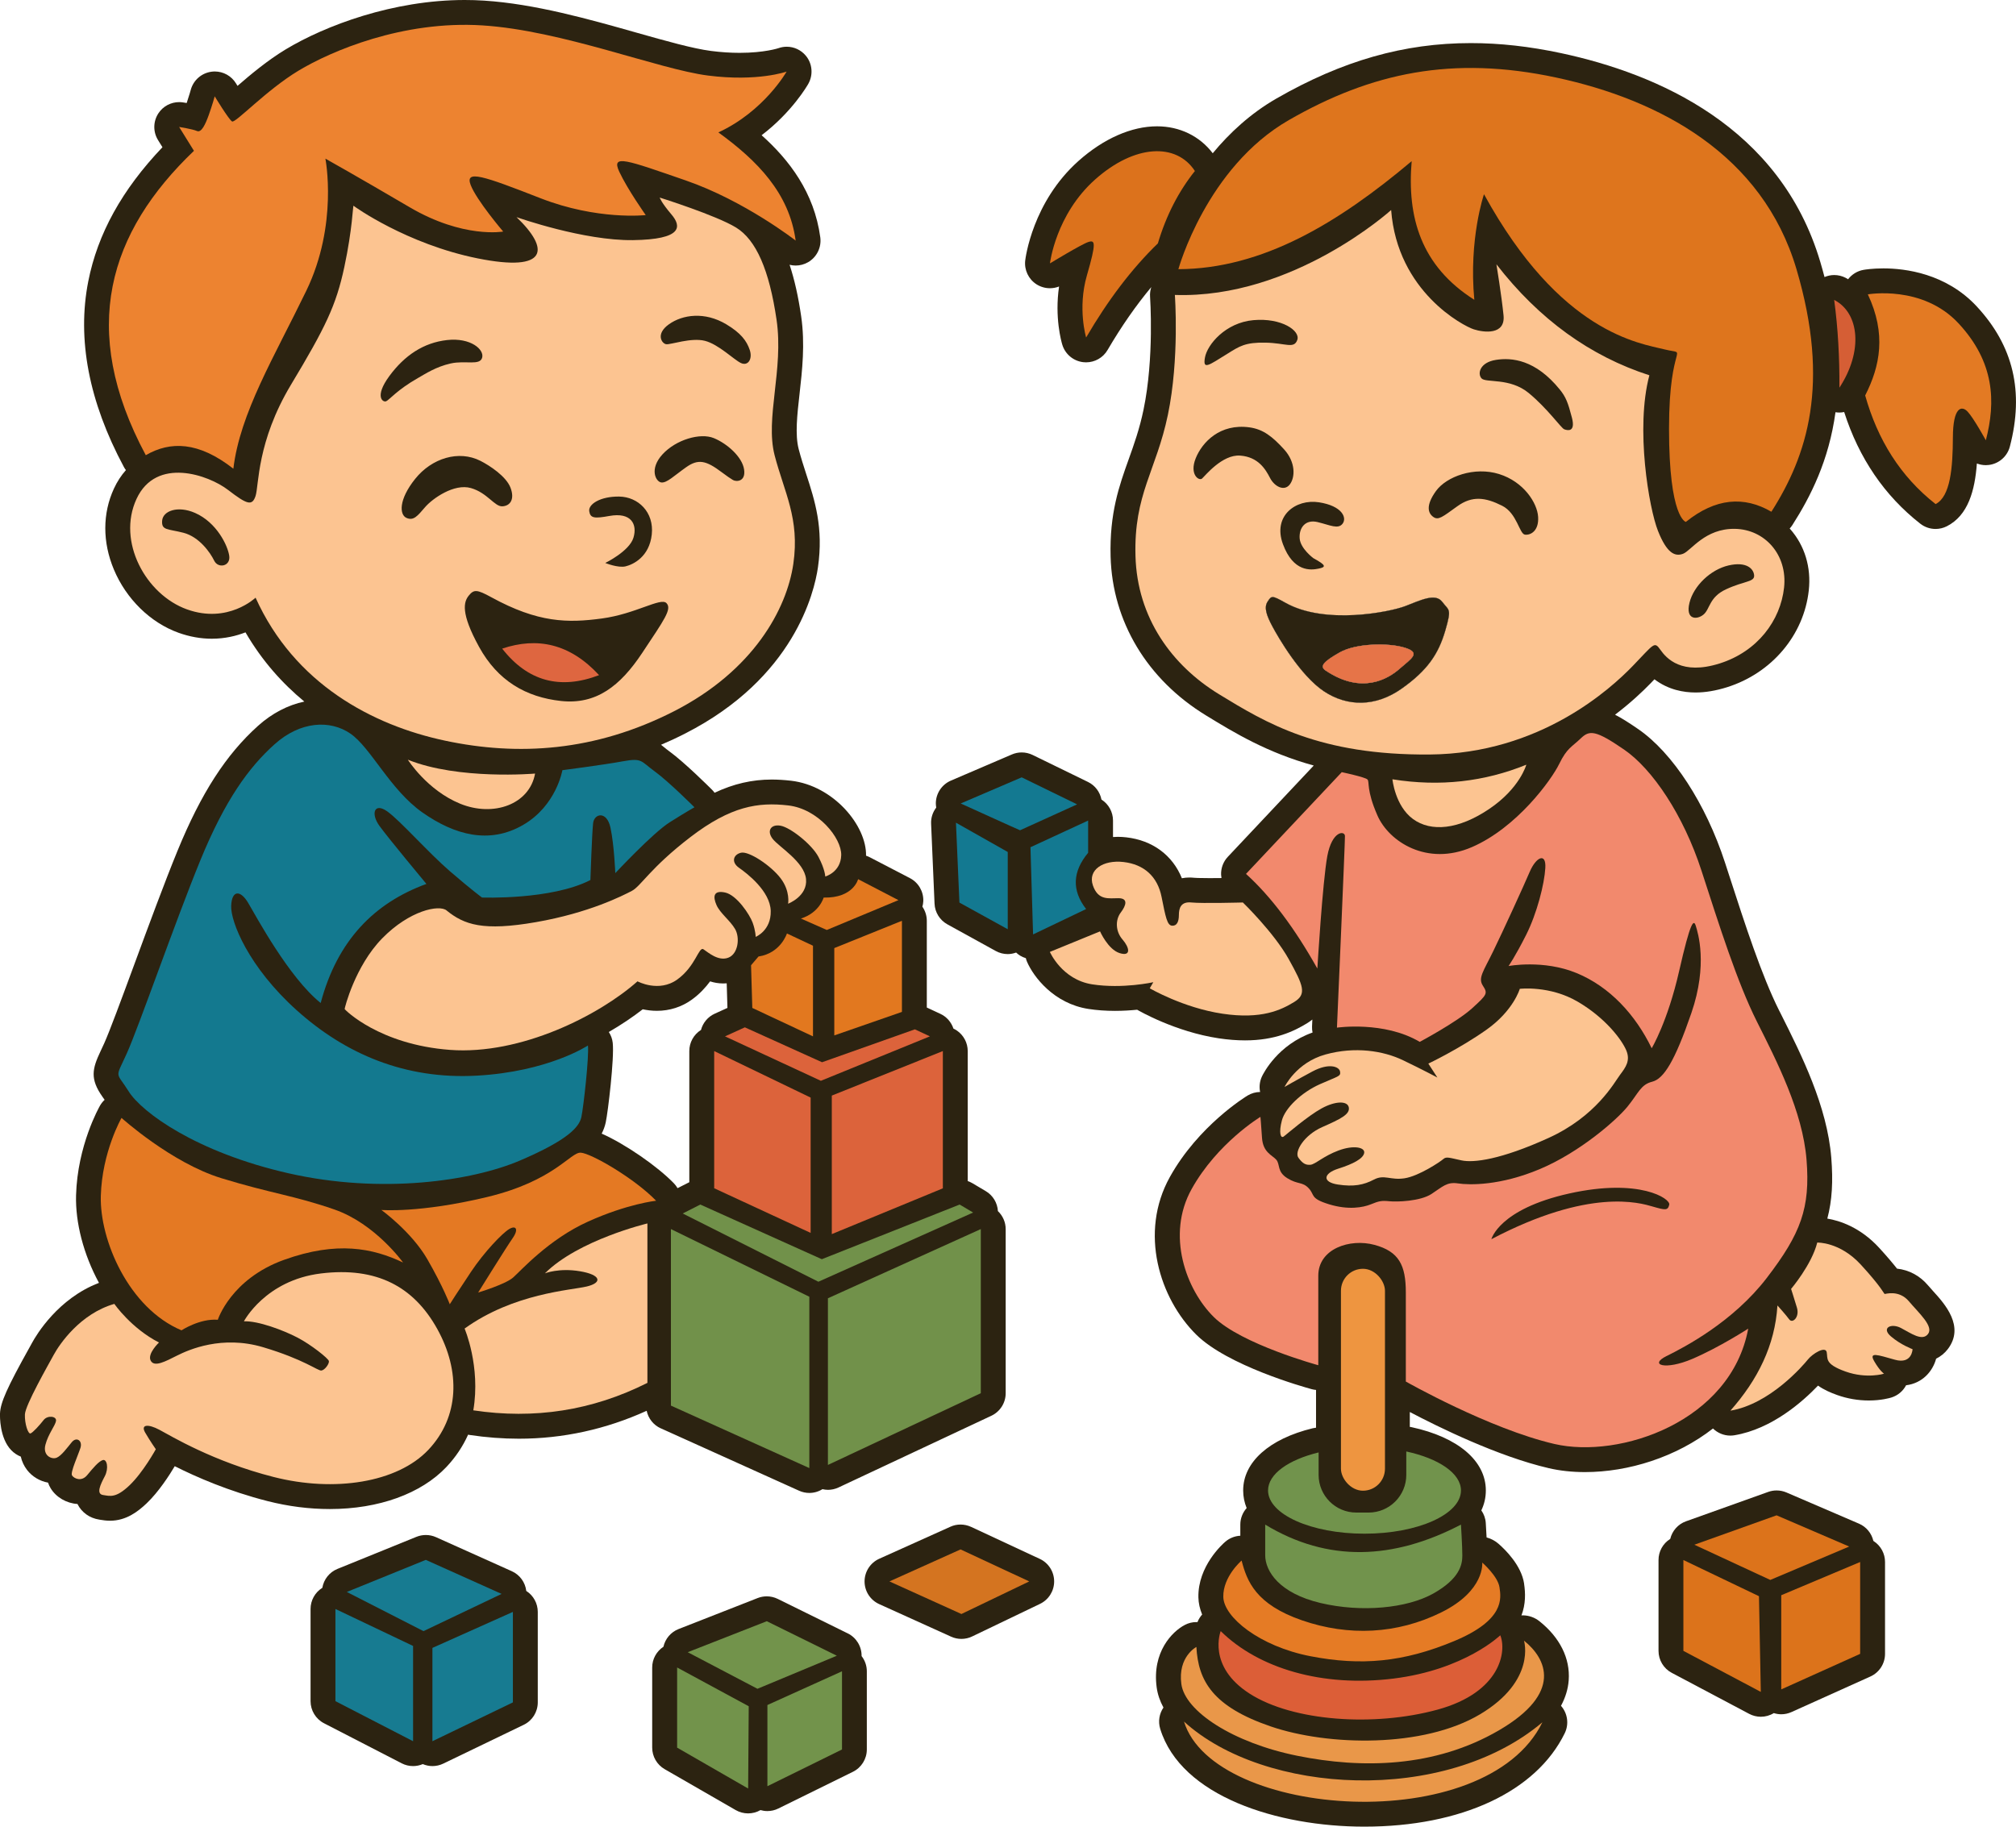
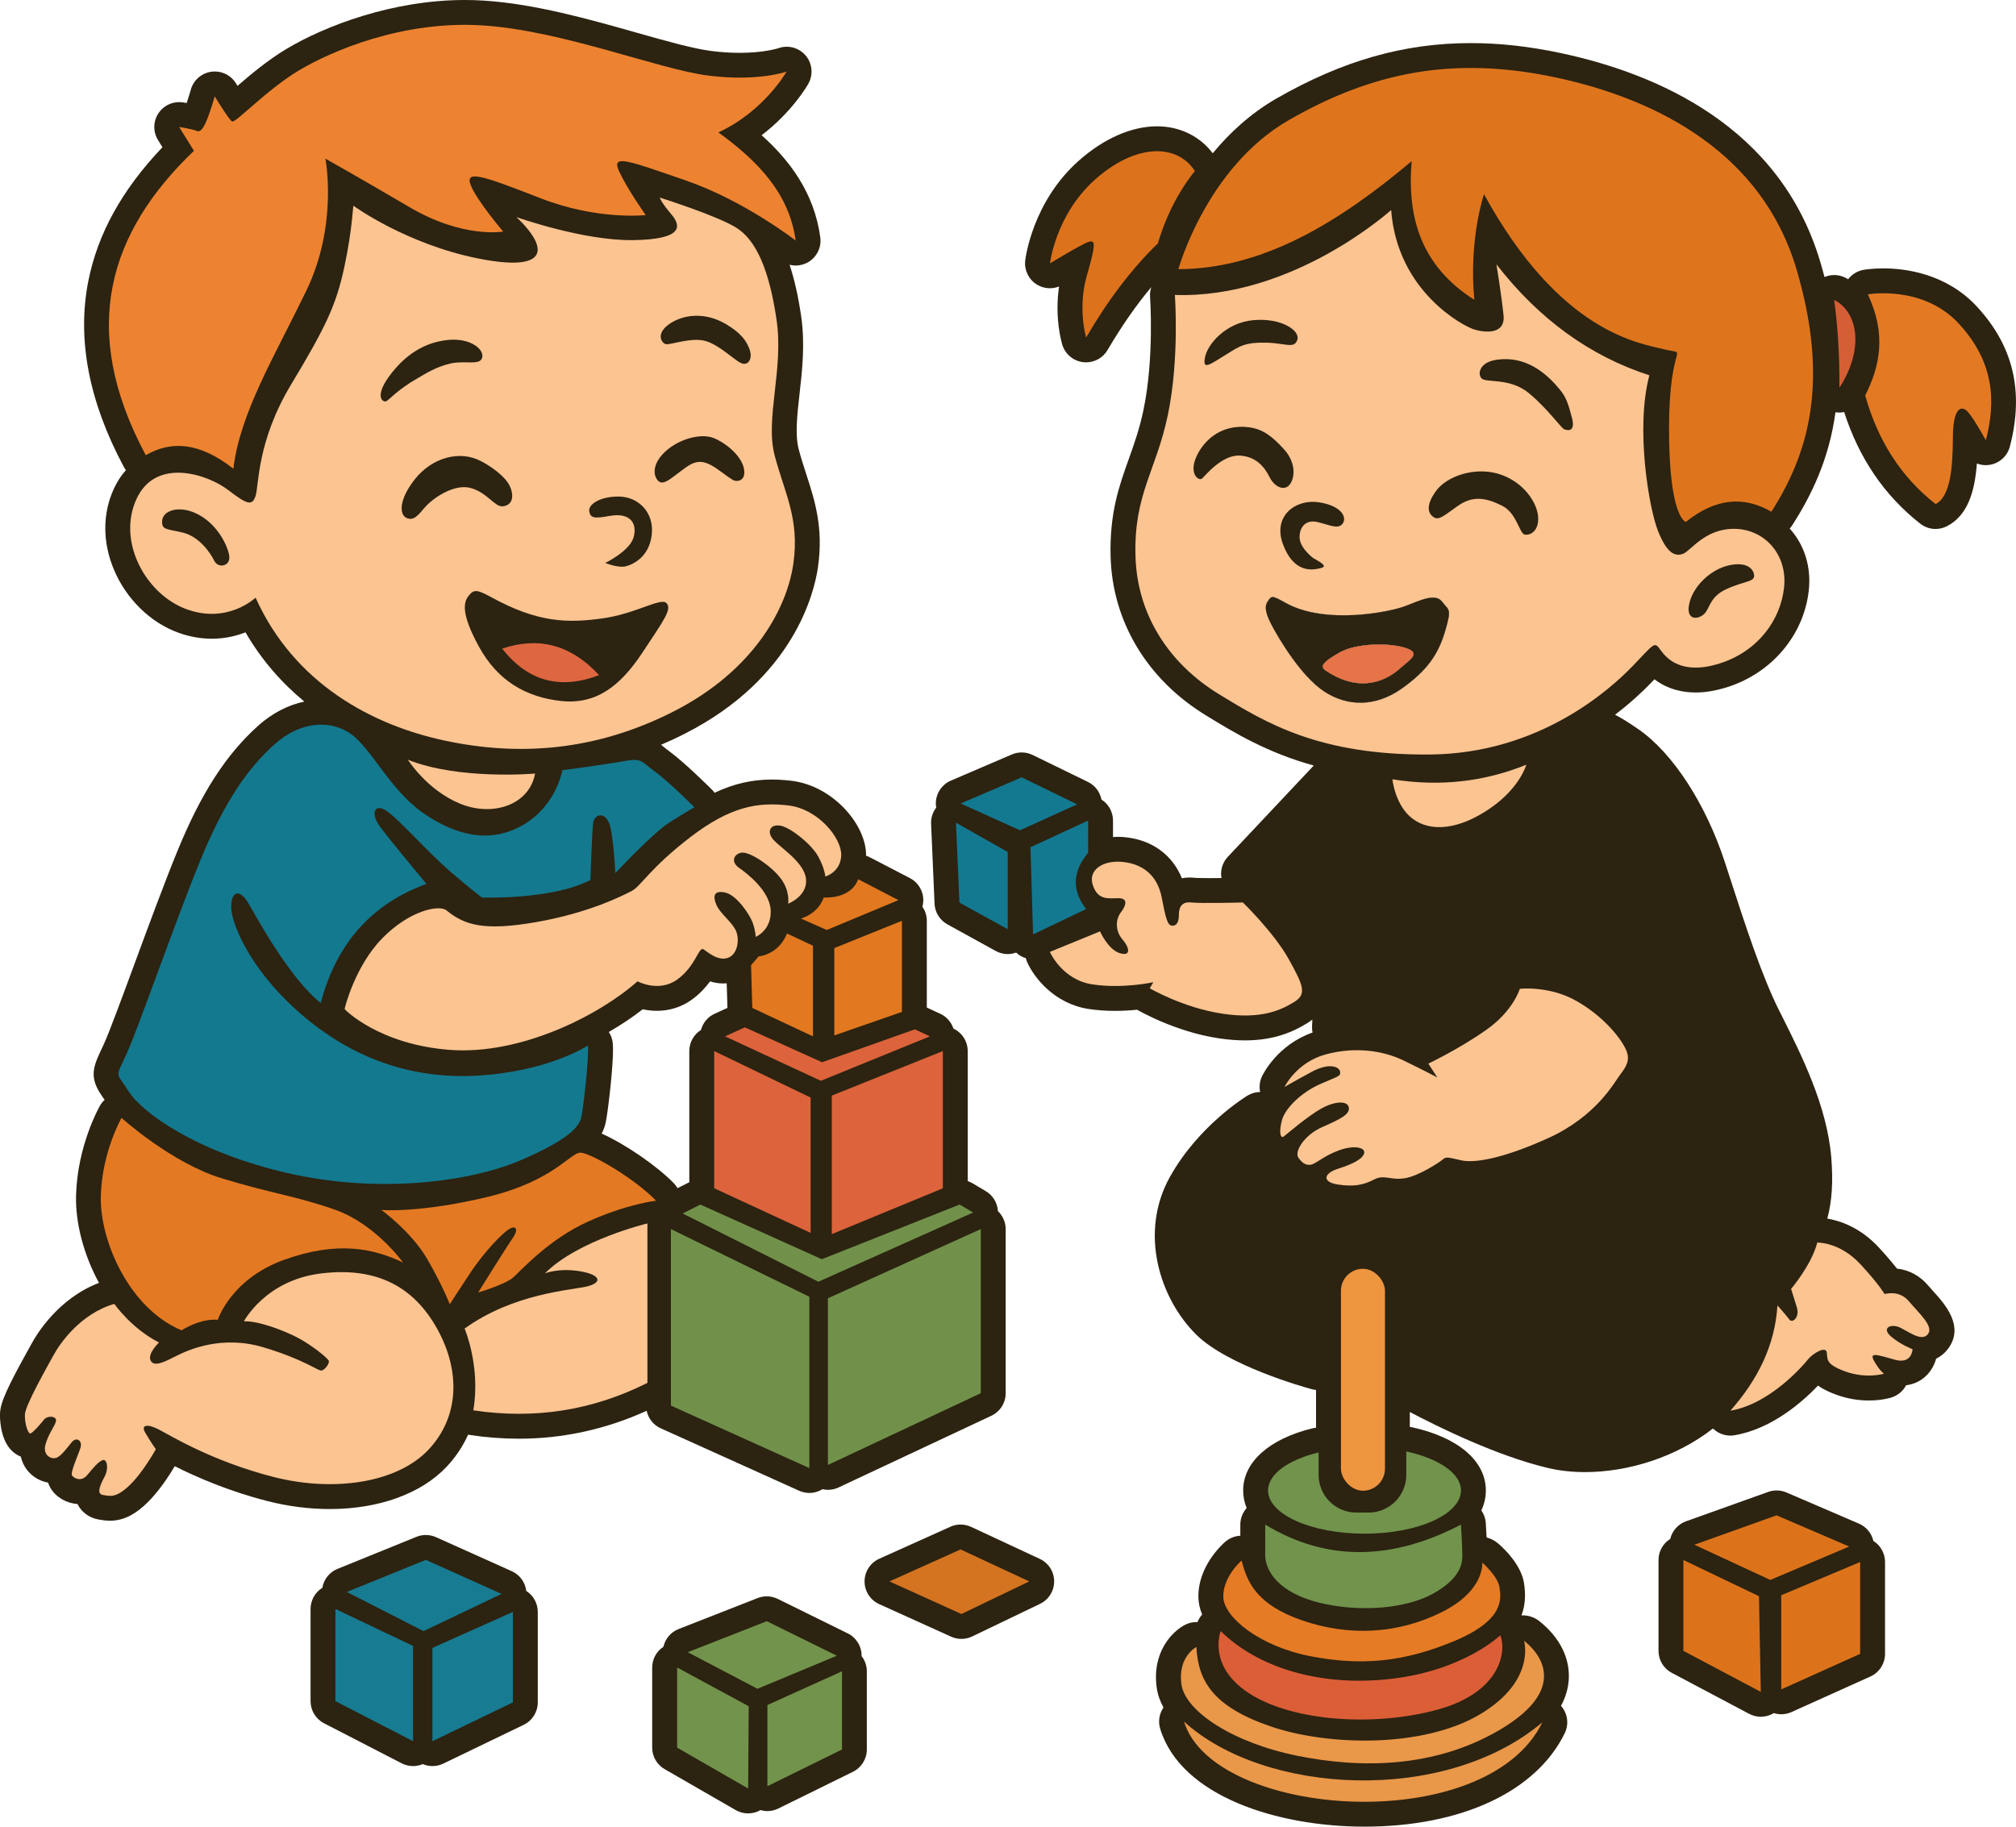
<svg xmlns="http://www.w3.org/2000/svg" id="Layer_1" version="1.1" viewBox="0 0 721.28 653.64">
  <defs>
    <style>
      .st0 {
        fill: none;
      }

      .st1 {
        fill: #71914a;
      }

      .st2 {
        fill: #e67448;
      }

      .st3 {
        fill: #ed8330;
      }

      .st4 {
        fill: #d55e35;
      }

      .st5 {
        fill: #de6640;
      }

      .st6 {
        fill: #137991;
      }

      .st7 {
        fill: #72934b;
      }

      .st8 {
        fill: #e57b25;
      }

      .st9 {
        fill: #fcc491;
      }

      .st10 {
        fill: #e47923;
      }

      .st11 {
        fill: #13798f;
      }

      .st12 {
        fill: #e99749;
      }

      .st13 {
        fill: #ee9540;
      }

      .st14 {
        fill: #2c2311;
      }

      .st15 {
        fill: #dc5e37;
      }

      .st16 {
        fill: #dc633b;
      }

      .st17 {
        fill: #e2781f;
      }

      .st18 {
        fill: #dc721c;
      }

      .st19 {
        fill: #e37a23;
      }

      .st20 {
        fill: #71934c;
      }

      .st21 {
        fill: #177b91;
      }

      .st22 {
        fill: #de751d;
      }

      .st23 {
        fill: #f2896d;
      }

      .st24 {
        fill: #d47420;
      }

      .st25 {
        fill: #dc731b;
      }
    </style>
  </defs>
  <path class="st14" d="M174.67,226.81s-.47-1.65,0-2.82c.47-1.18-.88-5.24,2.59-4.24,3.47,1,35.47,6.53,40.35,6.53s6.41-.29,6.65,0-1.63,11-2.17,12c-.54,1-6.66,6.06-10.01,6.82-3.35.76-12.35.41-15.76,0-3.41-.41-10.82-1.53-13.12-3.76-2.29-2.24-8.24-11.71-8.24-11.71l-.29-2.82Z" />
  <g>
    <path class="st0" d="M242.41,425.19l4.13-2.09s.06-.02.08-.04v-46.94c0-3.06,1.57-5.91,4.17-7.54,0,0,0,0,.01,0,.68-2.54,2.44-4.7,4.9-5.82l4.56-2.07-.26-8.8c-.41.04-.82.05-1.24.05-1.71,0-3.28-.3-4.7-.75-1.57,2.13-3.69,4.48-6.54,6.54-3.62,2.61-7.94,4-12.48,4-1.86,0-3.58-.23-5.08-.55-3.56,2.77-7.65,5.53-12.14,8.13.75,1.15,1.24,2.46,1.4,3.87.61,5.53-1.71,24.83-2.5,28.47-.3,1.4-.79,2.74-1.46,4.04,8.43,3.72,19.97,11.69,25.89,17.83.5.52.91,1.09,1.26,1.69Z" />
    <path class="st0" d="M222.09,229.11c-1.77.41-3.64.77-5.6,1.03-4.62.62-8.23.9-11.71.9-8.99,0-17.49-1.96-26.86-6.27.37.74.79,1.54,1.28,2.42,4.92,8.97,12.08,13.67,22.51,14.8.75.08,1.48.12,2.18.12,4.68,0,10.5-1.56,18.19-12.99Z" />
    <path class="st14" d="M502.6,231.76c-5.99-1.84-17.55-1.57-23.3,1.7-5.75,3.27-7.33,4.94-5,6.5,12.89,8.64,22.28,3.03,26.46-.65,4.19-3.67,7.83-5.71,1.84-7.55ZM502.6,231.76c-5.99-1.84-17.55-1.57-23.3,1.7-5.75,3.27-7.33,4.94-5,6.5,12.89,8.64,22.28,3.03,26.46-.65,4.19-3.67,7.83-5.71,1.84-7.55ZM707.24,109.65c-11-11.84-25.65-13.61-33.4-13.61-3.97,0-6.64.44-7.13.53-2.21.39-4.16,1.61-5.51,3.36-.3-.17-.59-.37-.9-.53-1.29-.66-2.68-.98-4.07-.98-1.19,0-2.36.26-3.46.72-.46-1.76-.95-3.53-1.49-5.35-14.34-48.48-58.35-67.42-92.74-74.77-11.35-2.42-21.92-3.6-32.32-3.6-23.89,0-45.98,6.3-69.53,19.83-9.28,5.34-16.79,12.32-22.8,19.59-4.67-6.15-11.83-9.64-19.93-9.64-9.14,0-19.1,4.39-28.05,12.35-16.51,14.69-19.01,34.82-19.11,35.67-.39,3.38,1.18,6.68,4.04,8.52,1.47.93,3.13,1.4,4.8,1.4,1.11,0,2.22-.21,3.27-.62-1.63,11.02.81,19.69,1.15,20.81,1.02,3.39,3.95,5.85,7.47,6.27.35.04.7.06,1.05.06,3.14,0,6.08-1.66,7.68-4.41,4.95-8.46,10.19-15.98,15.65-22.52-.37,1.1-.53,2.28-.44,3.47,0,.22,1.54,21.78-2.34,40.4-1.43,6.91-3.4,12.4-5.3,17.72-3.4,9.49-6.9,19.31-6.48,34.86.63,23.24,13.08,43.96,34.14,56.83,10.14,6.2,21.78,13.3,38.54,17.93l-30.73,32.65c-1.64,1.74-2.51,4.06-2.42,6.45.02.39.07.78.14,1.16-1.42.02-2.89.03-4.29.03-3.99,0-5.24-.1-5.53-.13-.58-.06-1.15-.09-1.71-.09-.88,0-1.76.09-2.64.26-3.32-8.21-10.47-13.57-19.88-14.64-1.02-.12-2.04-.18-3.05-.18-.58,0-1.15.03-1.71.07v-5.89c0-3.04-1.55-5.87-4.1-7.5-.01-.01-.02-.01-.03-.01-.53-2.71-2.27-5.06-4.81-6.3l-19.82-9.67c-1.23-.59-2.57-.9-3.9-.9-1.2,0-2.39.24-3.51.72l-21.82,9.36c-3.24,1.39-5.36,4.56-5.4,8.08,0,.54.06,1.06.14,1.58-1.25,1.63-1.93,3.66-1.83,5.78l1.23,28.59c.13,3.11,1.88,5.91,4.6,7.41l17.29,9.53c1.34.74,2.82,1.11,4.3,1.11,1.02,0,2.03-.2,3-.55.44.41.91.79,1.43,1.11.64.39,1.33.68,2.04.9.11.44.25.87.43,1.3,2.32,5.36,9.56,14.95,21.98,16.87,2.97.46,6.17.69,9.51.69,2.89,0,5.59-.18,7.9-.41.01,0,.01.01.02.01.54.32,13.57,7.87,29.18,10.22,3.29.49,6.45.74,9.41.74,10.77,0,17.52-3.28,22.21-6.14.69-.43,1.3-.87,1.87-1.32-.03.84-.07,1.68-.11,2.5-.03.73.04,1.45.18,2.15-12.39,4.37-17.51,14.48-18.08,15.67-.85,1.79-1.06,3.76-.68,5.6-1.56.02-3.11.45-4.49,1.28-.71.43-17.55,10.75-27.78,29.11-11.12,19.96-3.67,43.51,9.44,56.46,11.2,11.06,38.25,18.67,41.3,19.5.51.14,1.03.22,1.54.27v13.51c-.39.05-.79.11-1.18.2-15.59,3.79-24.89,12.11-24.89,22.26,0,2.25.45,4.35,1.25,6.3-1.43,1.6-2.27,3.69-2.27,5.91v3.99c-1.93.1-3.81.82-5.33,2.11-1.01.86-9.89,8.77-9.67,19.94.04,2.06.51,4.12,1.34,6.15-.68.77-1.24,1.65-1.64,2.63-.01.03-.02.06-.03.09-.13,0-.27-.02-.4-.02-1.41,0-2.82.33-4.11,1.01-4.55,2.36-11.78,9.73-10.09,22.34.34,2.52,1.18,4.93,2.43,7.23-1.49,2.18-1.98,4.98-1.16,7.63,7.42,24.17,42.02,34.99,73.02,34.99,34.67,0,61.48-12.5,71.71-33.43,1.6-3.29,1.01-7.15-1.34-9.81,1.59-2.95,2.53-6,2.76-9.15.57-7.77-3.14-15.27-10.45-21.1-1.72-1.38-3.87-2.12-5.99-2.12-.15,0-.31.03-.47.03,1.56-4.1,1.44-8.02.95-11.3v-.1c-.99-6.52-6.72-12.12-9.14-14.23-1.23-1.08-2.72-1.87-4.28-2.28-.12-2.5-.26-4.72-.29-5.16-.1-1.65-.67-3.2-1.59-4.52,1.04-2.18,1.61-4.55,1.61-7.13,0-10.59-9.94-19.05-26.58-22.65-.21-.04-.41-.07-.62-.1v-5.32c10.1,5.32,31.47,15.86,49.73,20.1,4,.93,8.35,1.4,12.93,1.4,15.56,0,32.64-5.35,45.81-15.6,1.65,1.61,3.87,2.54,6.2,2.54.49,0,.98-.04,1.47-.12,13.45-2.24,24.55-12.15,29.91-17.77,2.06,1.48,4.47,2.52,6.84,3.37,3.65,1.3,7.47,1.96,11.34,1.96,4.43,0,7.51-.89,8.08-1.07,2.3-.72,4.17-2.31,5.25-4.38,5.79-.72,9.5-4.9,10.75-9.52,1.62-.79,3.06-1.95,4.19-3.44,6.17-8.11-1.18-16.22-5.14-20.58-.68-.75-1.37-1.51-1.99-2.25-2.88-3.4-6.75-5.47-11.06-5.95-1.4-1.78-3.43-4.22-6.4-7.46-6.79-7.39-14.18-9.72-18.53-10.44,1.74-6.57,2.08-13.42,1.42-21.75-1.48-18.51-10.65-36.76-18.01-51.43l-.66-1.3c-6.25-12.46-12.16-30.71-17.88-48.36l-1.47-4.52c-6.84-21.04-18.75-39.36-31.09-47.82-3.18-2.19-5.85-3.9-8.26-5.13,5.6-4.26,9.86-8.29,12.68-11.2.51-.53.98-1.02,1.42-1.48,4.96,3.79,10.46,4.73,14.71,4.73,3.5,0,7.29-.64,11.27-1.89,16.01-5.05,27.49-18.66,29.24-34.67.9-8.24-1.46-16.02-6.65-21.91-.06-.07-.13-.13-.19-.2.34-.38.67-.77.95-1.22,6.56-10.25,13.09-23.15,15.44-40.4.46.07.93.11,1.39.11.58,0,1.15-.07,1.72-.18,5.29,16.51,14.44,29.94,27.21,39.94,1.6,1.26,3.54,1.9,5.49,1.9,1.38,0,2.76-.32,4.04-.97,7.65-3.9,10.02-12.84,10.74-22.46,1.01.39,2.09.6,3.19.6.36,0,.73-.03,1.09-.07,3.62-.45,6.6-3.06,7.52-6.59,5.13-19.63,1.25-36.03-11.85-50.14ZM453.52,215.27c1.4-2.1,1.46-2.35,6.34.4,14.25,8.05,37.48,3.3,42.89,1.22,5.41-2.07,10.78-4.79,13.23-1.56,2.44,3.24,3.51,2.14,1.1,10.39-2.42,8.25-6.3,14.15-15.62,20.72-9.31,6.57-19.46,6.51-27.86.89-8.4-5.63-16.3-19.28-18.39-23.2-2.09-3.92-3.08-6.77-1.69-8.86ZM474.3,239.96c12.89,8.64,22.28,3.03,26.46-.65,4.19-3.67,7.83-5.71,1.84-7.55-5.99-1.84-17.55-1.57-23.3,1.7-5.75,3.27-7.33,4.94-5,6.5Z" />
    <path class="st14" d="M236.38,511.09l49.52,22.35c1.17.53,2.42.79,3.66.79,1.64,0,3.27-.46,4.7-1.35.64.14,1.29.24,1.95.24,1.29,0,2.58-.28,3.78-.84l54.7-25.67c3.12-1.47,5.12-4.61,5.12-8.06v-58.73c0-2.46-1.03-4.78-2.78-6.44-.17-2.93-1.77-5.62-4.33-7.14l-4.82-2.86c-.53-.31-1.08-.55-1.65-.74v-46.52c0-2.95-1.47-5.72-3.91-7.37-.38-.26-.78-.48-1.2-.68-.76-2.28-2.4-4.22-4.66-5.27l-4.87-2.27v-31.03c0-1.83-.57-3.59-1.58-5.06.17-.63.3-1.28.32-1.95.15-3.45-1.72-6.68-4.79-8.27l-14.43-7.5c-.41-.21-.83-.38-1.26-.52.24-10.75-11.64-25.08-26.85-26.83-2.46-.28-4.72-.42-6.89-.42-7.01,0-13.64,1.51-20.45,4.73-.27-.37-.56-.74-.9-1.07-.99-.99-9.83-9.78-15.26-13.74-.81-.59-1.45-1.11-2.06-1.61-.3-.24-.61-.49-.94-.75,2.91-1.24,5.81-2.58,8.67-4.05,38.94-19.87,46.18-50.5,47.47-59.42,2.05-14.17-1.12-23.94-4.19-33.39-.94-2.9-1.91-5.9-2.71-8.99-1.32-5.14-.53-12.21.32-19.7.95-8.39,2.02-17.9.58-27.78-1.03-7.1-2.41-13.2-4.14-18.43.71.18,1.43.27,2.16.27,1.52,0,3.05-.39,4.43-1.18,3.14-1.8,4.87-5.32,4.39-8.91-2.17-16.09-11.17-27.75-20.99-36.54,10.94-8.34,16.4-17.85,16.69-18.37,1.83-3.24,1.49-7.29-.91-10.13-1.73-2.05-4.22-3.17-6.79-3.17-1,0-2,.17-2.98.52-.05.02-5.05,1.67-13.88,1.67-3.29,0-6.72-.23-10.21-.68-6.45-.83-16.16-3.57-26.44-6.48C210.8,6.88,191.32,1.38,173.18.22c-2.27-.15-4.6-.22-6.91-.22-25.6,0-49.89,9.13-64.07,17.68-6.5,3.92-12.71,9.13-17.22,13.05-.18-.29-.35-.58-.53-.86-1.63-2.69-4.53-4.29-7.61-4.29-.41,0-.82.03-1.23.09-3.53.49-6.42,3.04-7.36,6.47,0,.02-.59,2.15-1.46,4.72-.45-.08-.89-.15-1.3-.21-.46-.07-.93-.11-1.39-.11-2.95,0-5.75,1.47-7.41,3.98-1.92,2.9-1.98,6.66-.15,9.61l1.58,2.55c-14.48,15.21-23.18,30.97-26.54,47.99-4.08,20.71.21,43.06,12.74,66.43.21.4.46.77.73,1.12-1.68,1.89-3.12,4.09-4.28,6.6-4.12,8.9-4.13,19.19-.03,28.97,4.42,10.56,13.07,19.02,23.14,22.64,3.93,1.41,7.93,2.13,11.89,2.13,4.69,0,8.75-.99,12.06-2.28,5.93,10.21,13.24,18.32,21.05,24.77-5.86,1.23-11.58,4.2-16.56,8.68-11.47,10.31-20.36,24.1-28.81,44.71-4.65,11.34-10.43,27.02-15.53,40.85-4.51,12.24-8.78,23.8-10.69,28.03-.52,1.16-.97,2.11-1.35,2.91-2.93,6.21-3.81,9.83.73,16.25.24.33.49.69.76,1.08-.63.59-1.19,1.27-1.63,2.04-.33.58-8.1,14.28-8.59,32.13-.27,9.7,2.64,21.1,8.2,31.33-14.66,5.58-22.42,18.66-23.9,21.38-.24.43-.57,1.03-.96,1.74C2.5,496.61.15,501.91,0,505.83c-.03.88-.18,8.75,4.02,13.1.99,1.03,2.15,1.8,3.42,2.3.39,1.73,1.14,3.34,2.24,4.78,1.85,2.39,4.56,4,7.51,4.53.22.69.54,1.38.96,2.06,1.96,3.2,5.65,5.34,9.56,5.58.01.03.03.05.04.08,1.51,2.98,4.34,4.99,7.76,5.51l.44.07c.85.14,2.02.33,3.43.33,5.79,0,10.03-3.32,13.07-6.21,4.37-4.15,8.26-10.25,10.07-13.3,7.69,3.86,19.18,8.91,33.18,12.48,7.41,1.89,14.92,2.85,22.32,2.85,17.46,0,32.65-5.49,41.7-15.06,3.3-3.5,5.89-7.39,7.76-11.56.17.04.35.08.53.11,5.92.89,11.86,1.34,17.64,1.34h0c15.78,0,31.13-3.37,45.71-9.99.58,2.73,2.41,5.09,5.02,6.27ZM201.72,241.98c-10.44-1.13-17.59-5.83-22.51-14.8-.48-.88-.9-1.68-1.28-2.42,9.37,4.31,17.87,6.27,26.86,6.27,3.48,0,7.09-.28,11.71-.9,1.96-.26,3.82-.62,5.6-1.03-7.69,11.44-13.5,12.99-18.19,12.99-.7,0-1.44-.04-2.18-.12ZM215.26,405.67c.67-1.3,1.16-2.64,1.46-4.04.79-3.64,3.11-22.95,2.5-28.47-.15-1.41-.65-2.72-1.4-3.87,4.48-2.6,8.58-5.36,12.14-8.13,1.51.32,3.23.55,5.08.55,4.54,0,8.86-1.38,12.48-4,2.85-2.06,4.96-4.41,6.54-6.54,1.42.46,2.99.75,4.7.75.42,0,.83-.02,1.24-.05l.26,8.8-4.56,2.07c-2.46,1.12-4.23,3.28-4.9,5.82,0,0,0,0-.01,0-2.59,1.63-4.17,4.47-4.17,7.54v46.94s-.06.02-.08.04l-4.13,2.09c-.35-.6-.76-1.18-1.26-1.69-5.92-6.13-17.46-14.1-25.89-17.83Z" />
    <path class="st14" d="M188.34,569.33s-.03-.02-.05-.03c-.37-3.08-2.3-5.77-5.17-7.06l-27.12-12.18c-1.16-.52-2.4-.78-3.65-.78-1.14,0-2.27.22-3.35.65l-28.26,11.48c-2.89,1.17-4.91,3.76-5.42,6.78-.02.01-.04.02-.06.03-2.58,1.63-4.15,4.47-4.15,7.53v32.99c0,3.33,1.86,6.38,4.82,7.91l27.78,14.33c1.28.66,2.68.99,4.08.99,1.18,0,2.36-.24,3.47-.71,1.1.46,2.28.71,3.45.71,1.32,0,2.64-.29,3.87-.88l28.79-13.89c3.08-1.48,5.03-4.6,5.03-8.02v-32.38c0-3.02-1.53-5.83-4.06-7.47Z" />
    <path class="st14" d="M303.33,584.5l-25.06-12.35c-1.24-.61-2.58-.92-3.94-.92-1.1,0-2.2.2-3.25.61l-28.29,11.09c-2.78,1.09-4.79,3.49-5.43,6.34-2.49,1.64-4.02,4.42-4.02,7.42v28.67c0,3.18,1.7,6.12,4.46,7.71l25.41,14.64c1.37.79,2.91,1.19,4.44,1.19s3.06-.39,4.43-1.18c0,0,0,0,0,0,.8.23,1.63.35,2.46.35,1.34,0,2.69-.3,3.93-.92l26.69-13.14c3.04-1.5,4.97-4.59,4.97-7.99v-27.98c0-2-.68-3.89-1.87-5.43.05-3.44-1.87-6.6-4.95-8.13Z" />
    <path class="st14" d="M372,557.82l-24.58-11.45c-1.19-.55-2.47-.83-3.76-.83s-2.49.26-3.65.79l-25.44,11.45c-3.19,1.44-5.24,4.61-5.25,8.11,0,3.5,2.04,6.67,5.23,8.12l25.75,11.66c1.17.53,2.42.79,3.67.79,1.32,0,2.64-.29,3.85-.88l24.28-11.66c3.1-1.49,5.07-4.63,5.05-8.08-.02-3.44-2.02-6.56-5.14-8.02Z" />
    <path class="st14" d="M670.45,551.52c-.06-.04-.13-.07-.2-.11-.63-2.72-2.49-5.04-5.13-6.18l-25.97-11.17c-1.12-.48-2.32-.72-3.52-.72-1.01,0-2.03.17-3,.52l-29.42,10.52c-2.86,1.02-4.94,3.42-5.64,6.3-.01,0-.02.01-.03.02-2.59,1.63-4.16,4.47-4.16,7.53v32.51c0,3.29,1.82,6.32,4.73,7.86l27.7,14.68c1.31.69,2.74,1.04,4.17,1.04,1.61,0,3.23-.44,4.65-1.31.87.27,1.76.42,2.66.42,1.24,0,2.49-.26,3.66-.79l28.23-12.72c3.19-1.44,5.24-4.61,5.24-8.11v-32.87c0-2.98-1.49-5.77-3.98-7.41Z" />
  </g>
  <path class="st11" d="M114.73,358.92c5.96-22.43,19.22-35.83,37.83-42.62,0,0-13.69-16.44-16.84-20.82s-1.79-8.44,2.85-5.12c4.65,3.32,14.69,14.75,22.41,21.41,7.72,6.66,11.47,9.4,11.47,9.4,0,0,24.84.93,38.78-6.26,0,0,.57-16.85.97-20.34.4-3.49,4.9-4.54,6.22,1.63,1.32,6.18,1.72,16.24,1.72,16.24,0,0,13.41-14.38,19.5-18.22,6.09-3.84,8.82-5.34,8.82-5.34,0,0-9.18-9.18-14.21-12.84-5.03-3.66-4.41-4.9-11.38-3.62-6.97,1.28-21.66,3.18-21.66,3.18,0,0-2.12,12.71-14.12,19.63-12,6.93-24.4,3.62-35.96-4.5-11.56-8.12-18.4-23.12-25.72-28.19-7.32-5.07-18-4.46-27.18,3.79-9.18,8.25-17.65,19.82-26.53,41.47-8.88,21.65-22.12,59.82-26.35,69.18-4.24,9.35-3.94,6.18.71,13.59s24.06,21.76,57.24,29.29c33.18,7.53,65.59,2.76,82.76-4.59,17.18-7.35,21.18-12,21.94-15.53s2.79-21.59,2.35-25.62c0,0-14.12,9.38-39.82,10.79-25.71,1.41-47.06-7.85-64.35-23.38-17.29-15.53-23.69-31.72-23.47-37.37.22-5.65,3.26-5.82,6.09-1.06,2.82,4.76,14.56,26.7,25.92,35.8Z" />
  <path class="st9" d="M145.92,271.85s6.85,10.9,18.72,15.75c11.87,4.85,24.8.29,26.8-10.79,0,0-27.39,2.38-45.52-4.96Z" />
  <path class="st9" d="M277.13,162.87c-3.41-13.24,3.3-30.65.71-48.41-2.59-17.77-7.29-28.65-14.53-33.06-7.12-4.34-26.67-10.51-27.28-10.7.04.15.64,1.85,4.16,5.99,3.71,4.35,4.06,9-13.76,9.24-17.55.23-40.92-7.98-41.63-8.23,11.92,11.41,11.5,19.87-13.9,14.76-25.41-5.12-44.18-18.59-44.41-18.83-.24-.23-.36,8.18-3.3,21.94-2.94,13.77-6.76,21.59-19.06,42.06-12.29,20.47-11.47,36.12-12.69,39.83-1.22,3.7-3.01,3.11-9.89-2.18-6.89-5.29-25.65-12-32.71,3.26-7.06,15.27,3.35,34.23,18.04,39.51,14.7,5.29,24.56-4.18,24.56-4.18,13.9,30.83,41.81,45.65,67.81,51.17,26,5.53,53.53,3.95,81.88-10.52,28.36-14.48,40.36-36.53,42.71-52.77,2.35-16.23-3.29-25.65-6.71-38.88ZM76.63,200.62c-1.42-2.92-5.36-8.53-11.02-9.98-5.66-1.45-7.88-.79-7.6-4.32.27-3.53,5.64-5.49,11.81-2.76,7.71,3.4,11.68,11.65,12.2,15.37s-3.97,4.62-5.39,1.69ZM221.53,177.69c6.76.09,12.53,5.56,11.66,13.56-.86,8.01-6.65,10.75-9.36,11.41-2.7.66-7.28-1.21-7.28-1.21,0,0,8.61-4.18,10.08-9.02,1.47-4.83-.79-9.22-8.61-7.8-5.33.96-6.81.84-7.2-1.68-.39-2.51,3.94-5.35,10.71-5.26ZM139.29,134.58c5.48-7.45,12.29-11.97,20.69-12.9,8.41-.93,13.36,3.4,12.52,6.33-.85,2.92-5.97.87-11.25,2.05-5.29,1.18-9.11,3.74-11.64,5.17-7.47,4.23-10.32,7.85-11.44,8.35-1.13.51-4.36-1.54,1.12-9ZM152.08,181.49c-2.69,3.12-4.09,4.96-6.64,3.84-2.56-1.13-2.86-6.53,3.1-13.97,5.95-7.44,15.62-10.38,23.35-6.45,3.4,1.73,9.22,5.57,10.76,9.61,1.53,4.03,0,6.47-2.86,6.66-2.85.2-5.32-4.8-11.3-6.53-5.98-1.73-13.72,3.71-16.41,6.84ZM229.78,233.62c-7.88,11.89-16.48,18.57-29.03,17.22-12.54-1.36-22.67-7.2-29.35-19.37-6.68-12.16-5.49-16.13-3.67-18.36,1.82-2.22,2.87-2.23,7.99.57,16.87,9.26,27.47,9.27,39.58,7.64,12.12-1.62,21.07-7.63,23.14-5.51,2.06,2.13-.78,5.92-8.66,17.81ZM262.21,171.75c-1.11-.7-1.93-1.21-3.98-2.76-5.62-4.24-8.42-4.87-12.77-1.78-4.36,3.09-6.8,5.59-8.79,5.44-1.99-.16-4.51-4.74.33-10.04,4.84-5.3,13.52-7.82,18.36-5.85,4.84,1.98,10.21,6.77,10.86,11.24.66,4.47-2.89,4.45-4.01,3.75ZM265.08,129.9c-2.53-1.19-7.96-6.68-12.88-7.94-4.92-1.25-12.26,1.42-13.83,1.22-1.57-.2-3.94-3.66.96-7.14,4.9-3.49,12.82-4.6,20.51,0,5.21,3.12,7.29,5.9,8.4,9.17,1.1,3.26-.62,5.89-3.16,4.69Z" />
  <path class="st3" d="M116.42,56.78s4.65,23.53-6.83,47.26c-11.48,23.72-23.72,43.75-26.1,63.68-12.47-9.77-22.55-9.92-31.33-4.84-24.22-45.15-13.13-79.88,17.23-108.91l-5.3-8.54s4.83.76,6.39,1.45,2.98-2.29,4.23-5.78,2.11-6.63,2.11-6.63c0,0,5,8.27,6.2,8.99,1.2.73,12.15-11.16,23.76-18.16,11.62-7,37.24-18.03,65.82-16.21,28.59,1.82,62.85,15.65,80.68,17.94,17.82,2.29,28.15-1.41,28.15-1.41,0,0-8,14.18-24.41,21.76,13.93,10.11,25.36,21.7,27.65,38.71,0,0-18.24-14.24-39.35-21.53-21.12-7.29-26.76-9.53-23.76-3.12,3,6.41,9.47,15.53,9.47,15.53,0,0-17.24,1.94-37.71-6.06-20.47-8-27-10.24-24.94-4.76,2.06,5.47,11.65,16.71,11.65,16.71,0,0-14.24,2.59-33.47-8.71-19.24-11.29-30.13-17.38-30.13-17.38Z" />
  <path class="st9" d="M159.79,325.79c-2.69-2.17-13.27,0-23.03,9.97-9.76,9.97-13.49,25.04-13.45,25.3s12.41,12.75,37.71,14.63,53.35-12.35,67.06-24.53c0,0,7.62,4.12,14.24-.66,6.62-4.78,7.68-11.9,9.35-10.81s5.26,4.35,8.85,3.03c3.59-1.32,4.29-7.18,2.47-10.29-1.82-3.12-5.35-5.62-6.65-8.59s-1.12-5.35,3.06-4.47c4.18.88,8.82,7.88,9.88,10.79s1.09,5.09,1.09,5.09c0,0,5.56-2.24,5.38-9.29-.18-7.06-8.44-13.41-11.32-15.41s-2.12-4.74.68-5.41,10.74,4.59,14.21,9.18c3.47,4.59,2.65,9.06,2.65,9.06,0,0,7-2.65,6.41-8.82s-9.65-11.47-11.91-14.35-.68-5.38,2.82-4.74,11.15,6.65,13.53,11.15c2.38,4.5,2.44,7.03,2.44,7.03,0,0,5.53-1.5,5.71-7.62.18-6.12-8.24-16.59-18.97-17.82-10.74-1.24-20.54.25-34.97,11.32-14.43,11.07-17.69,17.56-21,19.28-3.31,1.72-15.26,7.85-34.24,11.16s-25.7.94-32-4.16Z" />
  <path class="st10" d="M136.44,432.97s13.59,1.18,37.76-4.61c24.17-5.79,29.88-16.13,33.6-15.89,3.72.24,19.22,9.19,26.94,17.2,0,0-10.18,1.07-24.33,7.45-14.15,6.38-24.09,17.63-26.86,20.05s-12.48,5.35-12.48,5.35c0,0,10.02-16.13,12.32-19.42,2.3-3.29,1.19-4.75-1.23-3.29s-8.8,8.04-13.67,15.33c-4.87,7.29-7.57,11.57-7.57,11.57,0,0-2.38-6.3-8.04-16.13-5.67-9.83-16.44-17.62-16.44-17.62Z" />
  <path class="st10" d="M144.21,451.78s-9.95-13.91-24.57-18.98c-14.62-5.07-22.55-5.71-40.46-11.21s-35.7-21.56-35.7-21.56c0,0-6.97,12.12-7.41,27.93s10.01,40.17,28.87,48.08c0,0,6.56-4.3,12.99-3.78,0,0,4.65-14.59,23.68-21.44,19.03-6.85,31.8-4.16,42.59.95Z" />
  <path class="st9" d="M87.26,472.83s7.65-14.7,27.56-17.14c19.91-2.44,33.2,4.7,41.6,19.82,8.41,15.12,7.95,31.53-3.17,43.3-11.12,11.76-33.65,15.24-55.35,9.71-21.71-5.53-36.79-14.72-40.85-16.88-4.06-2.16-6.79-1.94-5.12.97,1.68,2.91,3.82,5.98,3.82,5.98,0,0-4.57,8.32-9.42,12.92-4.85,4.61-6.87,3.86-9.46,3.46-2.59-.4-.9-3.81.62-6.71,1.51-2.9.76-6.25-.72-5.79s-3.47,2.84-5.57,5.38c-2.1,2.54-4.79,1.16-5.44.1s2.24-7.35,3.03-9.87-1.39-4.1-3.12-2-3.67,4.81-5.39,5.54-5.06-.69-4.03-4.63c1.03-3.94,3.51-6.81,3.79-8.53.28-1.72-3.04-2.12-4.44-.31s-3.78,4.43-4.66,4.78-2.15-3.47-2.03-6.79c.12-3.32,8.4-17.81,10.38-21.45,1.99-3.64,9.35-14.58,21.62-18.11,0,0,6.01,8.72,15.97,13.82,0,0-4.25,4.01-2.97,6.48s5.25.3,9.47-1.82c4.23-2.12,16.07-7.35,30.74-2.98,14.67,4.37,19.6,8.49,20.85,8.35s2.9-2.47,2.7-3.4-6.31-5.83-11.27-8.41c-4.95-2.59-14.09-6.04-19.14-5.8Z" />
  <path class="st9" d="M166.22,475.4s5.81,13.52,3.12,29.27c21.78,3.27,42.56.11,62.29-9.83v-57.05s-24.69,5.88-36.67,17.86c0,0,4.98-2.02,12.54-.75,7.56,1.27,8.12,4.09,2.44,5.45-5.68,1.36-26.08,2.39-43.71,15.05Z" />
  <path class="st9" d="M620.7,189.24c-10.72-.18-15.66,7.83-18.54,8.92-2.88,1.08-5.77-.12-8.97-8.18-3.21-8.07-8.14-36.71-3.08-55.69-21.1-6.82-39.39-19.94-54.72-39.71,0,0,1.82,11.09,2.54,18.24.73,7.14-7.04,6.19-10.66,5.02-3.63-1.17-27.32-13.4-29.55-42.69,0,0-35.05,31.8-77.38,30.39,0,0,1.7,22.73-2.49,42.87-4.2,20.15-12.21,28.39-11.6,50.53.6,22.13,13.03,39.18,29.89,49.48,16.85,10.3,35.89,21.89,75.42,21.57,39.53-.32,64.86-23.68,72.55-31.63,7.69-7.95,7.73-8.99,9.92-5.87,2.18,3.11,7.6,9.22,21.2,4.93,13.59-4.28,21.79-15.41,23.07-27.14,1.29-11.74-6.87-20.86-17.6-21.04ZM471.89,179.74c8.3,1.29,10.08,5.51,8.47,7.64-1.6,2.12-4.46.52-8.96-.56-4.49-1.08-6.69,2.19-6.41,5.85.28,3.66,4.92,7.08,4.92,7.08,4.67,2.54,4.56,3.17,1.84,3.73-2.72.56-9.03,1.32-12.75-8.78-3.73-10.11,4.6-16.25,12.89-14.96ZM431.11,127.92c.81-4.57,7.31-12.47,17.34-13.36,10.03-.9,16.87,3.78,15.69,7.08-1.18,3.31-4.09,1.11-11.37.97-7.29-.15-9.36,1.33-13.48,3.88-6.96,4.31-9,6-8.18,1.43ZM443.73,163.03c-6.44-.49-12.57,7.25-13.66,8.21-1.1.97-4.6-1.44-2.28-7.23,2.32-5.78,8.69-12.55,19.28-11.08,4.88.68,8.19,3.3,12.37,7.9,4.17,4.6,3.97,10.02,2,12.55-1.97,2.53-5.45.76-7.06-2.37-1.61-3.12-4.21-7.49-10.65-7.98ZM517.08,225.72c-2.42,8.25-6.3,14.15-15.62,20.72-9.31,6.57-19.46,6.51-27.86.89-8.4-5.63-16.3-19.28-18.39-23.2-2.09-3.92-3.08-6.77-1.69-8.86,1.4-2.1,1.46-2.35,6.34.4,14.25,8.05,37.48,3.3,42.89,1.22,5.41-2.07,10.78-4.79,13.23-1.56,2.44,3.24,3.51,2.14,1.1,10.39ZM545.6,191.32c-2.02-.24-2.81-7.66-8.18-10.35-5.99-3.01-10.68-3.66-16.02.19-5.34,3.84-6.79,5.12-8.61,3.81-1.83-1.31-2.81-4,.95-9.24,3.76-5.23,13.76-8.85,22.59-6.1,8.83,2.75,13.68,10.33,13.98,15.34.3,5.02-2.69,6.6-4.71,6.35ZM559.64,153.61c-1.09-.41-5.95-7.41-12.72-12.99-6.77-5.58-15.35-3.51-16.88-5.24-1.53-1.74-.51-5.72,5.17-6.6,5.68-.89,14.14-.11,22.83,10.58,2.21,2.72,2.96,4.73,4.36,10.1,1.39,5.38-1.67,4.56-2.76,4.15ZM617.52,210.88c-6.06,2.81-5.7,7.11-8.06,9.05-2.36,1.94-6.5,1.89-5.01-4.22,1.5-6.12,7.61-11.91,13.99-13.38,6.37-1.47,8.97,1.15,9.15,3.56.18,2.42-3.46,1.92-10.07,4.99Z" />
  <path class="st14" d="M515.98,215.33c-2.45-3.23-7.82-.51-13.23,1.56-5.41,2.08-28.64,6.83-42.89-1.22-4.88-2.75-4.94-2.5-6.34-.4-1.39,2.09-.4,4.94,1.69,8.86,2.09,3.92,9.99,17.57,18.39,23.2,8.4,5.62,18.55,5.68,27.86-.89,9.32-6.57,13.2-12.47,15.62-20.72,2.41-8.25,1.34-7.15-1.1-10.39ZM500.76,239.31c-4.18,3.68-13.57,9.29-26.46.65-2.33-1.56-.75-3.23,5-6.5,5.75-3.27,17.31-3.54,23.3-1.7,5.99,1.84,2.35,3.88-1.84,7.55Z" />
  <path class="st2" d="M500.76,239.31c-4.18,3.68-13.57,9.29-26.46.65-2.33-1.56-.75-3.23,5-6.5,5.75-3.27,17.31-3.54,23.3-1.7,5.99,1.84,2.35,3.88-1.84,7.55Z" />
  <path class="st22" d="M421.6,96.32s10.01-36.39,39.52-53.35c29.51-16.96,58.5-23.16,95.56-15.24s73.9,27.48,86.06,68.59c12.16,41.11,3.86,66.7-8.98,86.8-9.76-5.68-19.93-4.94-30.6,3.64,0,0-6.02-1.25-6.02-33.36s7.42-26.13-1.55-28.36c-8.97-2.23-37.36-5.75-64.65-55.54,0,0-5.51,16.01-3.46,37.78-19.17-12.15-24.11-29.64-22.41-49.62-26.16,22.03-53.32,38.56-83.49,38.66Z" />
  <path class="st4" d="M656.23,107.32c1.35,10.04,1.94,20.53,1.87,31.41,8.55-13.03,7.17-26.76-1.87-31.41Z" />
  <path class="st19" d="M668.27,105.33s19.58-3.47,32.45,10.38c12.87,13.85,13.38,27.99,9.77,41.84,0,0-4.33-7.92-6.52-10.25s-5.23-1.59-5.27,9.19c-.04,10.78-.85,21.17-6.18,23.89-12.61-9.88-20.75-23.03-25.2-38.87,5.36-10.54,7.62-22.02.95-36.18Z" />
  <path class="st18" d="M427.5,61.2c-5.77,7.23-10.24,15.81-13.24,25.9-9.42,9.11-17.94,20.43-25.67,33.67,0,0-3.13-10.41.28-22.22,3.42-11.81,2.93-12.7.56-11.97s-13.78,7.67-13.78,7.67c0,0,2.02-17.44,16.18-30.04,14.16-12.6,29.05-13.19,35.68-3.01Z" />
  <path class="st9" d="M546.08,273.64c-14.93,6.08-30.87,7.94-47.9,5.22,0,0,.93,9.52,7.36,14.22s16.25,3.83,27.26-3.6,13.28-15.83,13.28-15.83Z" />
  <path class="st9" d="M444.69,322.96s11.05,10.69,16.37,20.22c5.31,9.54,6.53,12.59,1.97,15.37-4.56,2.78-11.58,6.31-25.67,4.19-14.09-2.11-26-9.09-26-9.09l1.27-2.18s-10.97,2.45-21.84.77c-10.87-1.68-15.17-11.61-15.17-11.61l17.95-7.35s2.86,6.5,7.04,7.79c4.18,1.29,3.51-2,1-4.88-2.51-2.89-2.64-6.99-.62-9.66,2.02-2.67,2.62-5.1-.81-5.12s-7.28.94-9.17-4.59c-1.89-5.53,3.64-9.2,10.95-8.36,7.31.84,12.16,5.15,13.62,12.46,1.46,7.31,2,10.19,3.75,10.33,1.75.13,2.45-1.48,2.45-3.83s.65-4.88,4.48-4.48c3.83.4,18.43,0,18.43,0Z" />
  <path class="st9" d="M514.3,385.64l-3.27-5.04s11.17-5.31,20.83-12.15c9.66-6.84,11.89-14.61,11.89-14.61,0,0,10.74-1.28,20.76,4.62,10.02,5.89,15.75,13.66,17.32,17.36,1.57,3.7-.16,6.06-2.23,8.81-2.06,2.75-8.48,14.8-25.58,22.58-17.1,7.78-26.8,8.94-31.08,8.03s-5.45-1.48-6.55-.49-8.83,6.14-13.9,6.89c-5.08.76-7.23-1.48-10.91.45-3.67,1.93-7.23,2.65-12.92,1.78-5.68-.87-5.23-3.98.15-5.68,5.38-1.7,8.92-3.6,9.27-5.62s-3.75-2.9-9.18-.88c-5.43,2.02-8.35,4.97-10.05,5.11s-2.79-.43-4.31-2.53c-1.52-2.1,1.97-8.06,8.54-10.96,6.57-2.9,9.92-4.55,9.5-7s-4.79-2.39-9.74.32-12.42,9.2-13.54,10.05c-1.12.85-1.84-1.38-.66-5.77,1.17-4.39,6.94-9.97,13.57-12.93s7.53-2.74,7.24-4.52-3.96-3.22-9.92-.03-9.95,5.53-9.95,5.53c0,0,4.15-8.73,14.66-11.63s20.61-1.36,27.74,2.07c7.13,3.43,12.34,6.21,12.34,6.21Z" />
-   <path class="st23" d="M596.24,485.26c6.4-3.18,23.77-12.17,35.9-28s15.58-24.94,14.2-42.24c-1.38-17.3-10.65-35.29-17.75-49.44-7.1-14.15-13.46-34.41-19.87-54.12-6.41-19.72-17.45-36.23-27.65-43.23-10.2-7-12.37-7.05-15.53-3.99-3.15,3.06-4.88,3.35-7.69,9.12-2.81,5.77-15.18,22.82-31.25,29.77-16.07,6.95-29.67-1.97-33.77-11.29-4.09-9.32-2.76-12.08-3.59-12.92-.83-.85-9.19-2.61-9.19-2.61l-34.26,36.4c8.93,8.1,17.43,19.42,25.53,33.88,0,0,1.87-31.14,3.56-40.25,1.69-9.11,6.25-9.17,6.31-7.19.06,1.99-2.86,68.58-2.86,68.58,0,0,16.88-2.47,29.62,5.09,0,0,13.33-7.1,18.75-12.03,5.42-4.93,5.63-5.3,3.84-8.07-1.8-2.77.15-5.05,3.71-12.36,3.56-7.31,10.81-23.14,13.06-28.41,2.25-5.27,5.91-7.03,5.57-1.34-.33,5.69-2.95,16.17-6.88,23.96-3.93,7.79-6.27,11.11-6.27,11.11,0,0,12.48-2.38,24.36,2.53,11.88,4.9,21.04,14.91,26.85,26.89,0,0,5.68-9.43,9.8-27.54,4.12-18.11,5.23-18.65,5.97-16.26.74,2.39,4.4,13.79-1.56,31.16-5.97,17.37-9.92,23.59-14.04,24.62-4.12,1.03-4.86,4.03-8.81,8.89-3.95,4.86-17.08,16.34-31.33,22.35-14.24,6.01-25.27,5.76-29.31,5.15-4.03-.62-5.49,1.16-9.53,3.79-4.04,2.62-12.35,2.87-15.07,2.59-2.72-.28-3.7-.09-6.55,1.08-2.84,1.17-8.12,2.13-15.04,0-6.92-2.13-4.97-3.33-7.26-5.74-2.28-2.41-3.83-1.23-7.63-3.58-3.8-2.35-2.5-4.97-3.98-6.64-1.48-1.67-4.75-2.56-5.09-7.87-.34-5.31-.56-7.44-.56-7.44,0,0-15.42,9.32-24.61,25.82-9.2,16.5-1.95,36.05,7.92,45.8,9.87,9.74,37.39,17.25,37.39,17.25v-32.03c0-9.67,11.3-13.41,20.09-11.04,8.8,2.37,11.23,7.3,11.23,17.03v31.88s29.76,16.91,53.16,22.34,63.18-8.01,69.34-41.27c0,0-10.28,6.67-19.98,10.82-9.7,4.15-15.66,2.18-9.27-1ZM591.27,431.74c-4.58-1.32-22.52-6.79-57.69,11.69,0,0,2.69-10.76,27.87-16.36,25.18-5.6,36.28,1.88,35.77,4.01-.51,2.14-1.37,1.98-5.95.66Z" />
  <path class="st6" d="M368.68,303.17l.93,31.2,18.98-9.08c-5.22-6.72-4.85-13.43.72-20.13v-11.53l-20.63,9.54Z" />
  <polygon class="st6" points="360.55 304.87 342.02 294.39 343.26 322.98 360.55 332.51 360.55 304.87" />
  <path class="st6" d="M364.96,297.1c-.41-.12-21.24-9.59-21.24-9.59l21.82-9.35,19.82,9.67-20.41,9.27Z" />
  <path class="st17" d="M286.55,328.69l9.26,4.09,25.63-10.68-14.43-7.5s-1.65,6.82-12.33,6.59c0,0-1.48,5.4-8.13,7.5Z" />
  <path class="st17" d="M290.87,338.41l-9.32-4.38s-2.22,7.05-10.17,8.24l-2.67,3.13.45,15.28,21.71,10.17v-32.44Z" />
  <polygon class="st17" points="298.49 339.26 298.49 370.51 322.69 362.1 322.69 329.49 298.49 339.26" />
  <polygon class="st16" points="259.39 370.85 266.49 367.62 294.11 380.11 327.31 368.34 332.69 370.85 293.69 386.75 259.39 370.85" />
  <polygon class="st16" points="290.03 392.76 255.52 376.11 255.52 425.2 290.03 441.18 290.03 392.76" />
  <polygon class="st16" points="297.6 392.04 297.6 441.61 337.33 425.23 337.33 376.11 297.6 392.04" />
  <polygon class="st1" points="244.26 434.23 250.56 431.03 294.03 450.59 343.34 431.03 348.16 433.89 292.8 458.65 244.26 434.23" />
  <polygon class="st1" points="240.04 439.81 289.56 464.02 289.56 525.33 240.04 502.98 240.04 439.81" />
  <polygon class="st1" points="296.21 464.57 296.21 524.21 350.91 498.54 350.91 439.81 296.21 464.57" />
  <polygon class="st21" points="120.01 575.75 120.01 608.74 147.79 623.07 147.79 588.98 120.01 575.75" />
  <polygon class="st21" points="151.51 583.68 124.08 569.66 152.34 558.18 179.46 570.36 151.51 583.68" />
  <polygon class="st21" points="154.71 589.68 154.71 623.07 183.5 609.18 183.5 576.8 154.71 589.68" />
  <polygon class="st7" points="271 604.31 246.05 591.22 274.34 580.13 299.4 592.48 271 604.31" />
  <polygon class="st7" points="267.88 610.56 242.26 596.69 242.26 625.37 267.67 640 267.88 610.56" />
  <polygon class="st7" points="274.56 610.12 274.56 639.17 301.25 626.03 301.25 598.05 274.56 610.12" />
  <polygon class="st24" points="318.22 565.89 343.66 554.44 368.24 565.89 343.97 577.55 318.22 565.89" />
  <path class="st20" d="M522.7,533.34c0,8.55-15.45,15.47-34.51,15.47s-34.51-6.92-34.51-15.47c0-5.88,7.32-10.99,18.09-13.61v8.04c0,7.44,6.04,13.48,13.48,13.48h4.42c7.44,0,13.47-6.04,13.47-13.48v-8.38c11.57,2.5,19.56,7.81,19.56,13.95Z" />
  <rect class="st13" x="479.76" y="454.02" width="15.75" height="79.41" rx="7.87" ry="7.87" />
  <path class="st20" d="M522.7,545.56c-24.19,12.61-47.6,13.6-70.04,0v10.93c0,5.82,5.12,13.65,19.77,17.12,14.65,3.47,30.97,1.91,40.41-3.41,9.44-5.32,10.35-10.35,10.35-13.56s-.49-11.07-.49-11.07Z" />
  <path class="st8" d="M530.31,559.14s1.11,10.06-14.69,17.85c-15.79,7.79-33.12,8.58-49.75,2.84-16.64-5.74-19.74-14.05-21.65-21.41,0,0-6.69,5.72-6.55,13,.14,7.28,13,17.71,31.16,21.23s33.25,2.16,51.41-5.4c18.16-7.56,16.84-15.3,16.24-19.28s-6.17-8.83-6.17-8.83Z" />
  <path class="st15" d="M536.76,585.17s-12.66,12.3-38.16,15.48c-25.5,3.18-48.32-3.64-61.86-16.98,0,0-5.02,12.59,10.43,22.43,15.45,9.85,44.39,11.89,67.12,5.68,22.73-6.21,24.81-20.98,22.47-26.62Z" />
  <path class="st12" d="M545.25,587.1s4.47,14.29-15.73,26.34c-20.21,12.05-54.27,11.4-74.91,4.33-20.64-7.07-25.92-16.23-26.57-28.43,0,0-6.69,3.49-5.38,13.26s18.45,21.03,41.52,25.69c23.07,4.66,49.13,4.27,72.11-9.12,22.98-13.39,16.97-25.69,8.97-32.07Z" />
  <path class="st12" d="M423.61,616.04c10.64,34.68,108.02,41.62,128.22.26-35,29.57-99.52,25.93-128.22-.26Z" />
  <polygon class="st25" points="633.37 565.36 606.2 552.76 635.62 542.24 661.6 553.41 633.37 565.36" />
  <polygon class="st25" points="629.32 571.18 602.28 558.23 602.28 590.74 629.98 605.42 629.32 571.18" />
  <polygon class="st25" points="637.29 570.83 637.29 604.53 665.52 591.81 665.52 558.94 637.29 570.83" />
  <path class="st9" d="M619.08,504.81c9.78-11.04,15.97-23.39,16.85-37.67,0,0,3.02,3.35,4.21,4.98,1.19,1.62,3.77-.81,2.77-4.16s-2.1-6.74-2.1-6.74c0,0,7.36-8.65,9.36-16.58,0,0,8.03-.33,15.58,7.88,7.55,8.22,8.27,10.46,8.55,10.51s5.1-1.6,8.66,2.62c3.57,4.23,8.94,8.94,6.85,11.69-2.09,2.75-6.15-.29-9.68-2.13-3.53-1.85-7.14-.04-3.61,2.99,3.53,3.04,7.75,4.59,7.75,4.59,0,0-.16,5.5-6.32,3.77-6.15-1.72-9.44-2.95-7.38.57,2.05,3.53,3.49,4.43,3.49,4.43,0,0-6.19,1.93-13.78-.78s-6.28-4.64-6.73-6.93c-.45-2.3-5.09.57-6.73,2.63s-13.54,15.95-27.75,18.31Z" />
  <path class="st5" d="M214.34,241.59c-10.48-11.34-22.14-13.7-34.67-9.49,9.12,11.67,20.68,14.84,34.67,9.49Z" />
</svg>